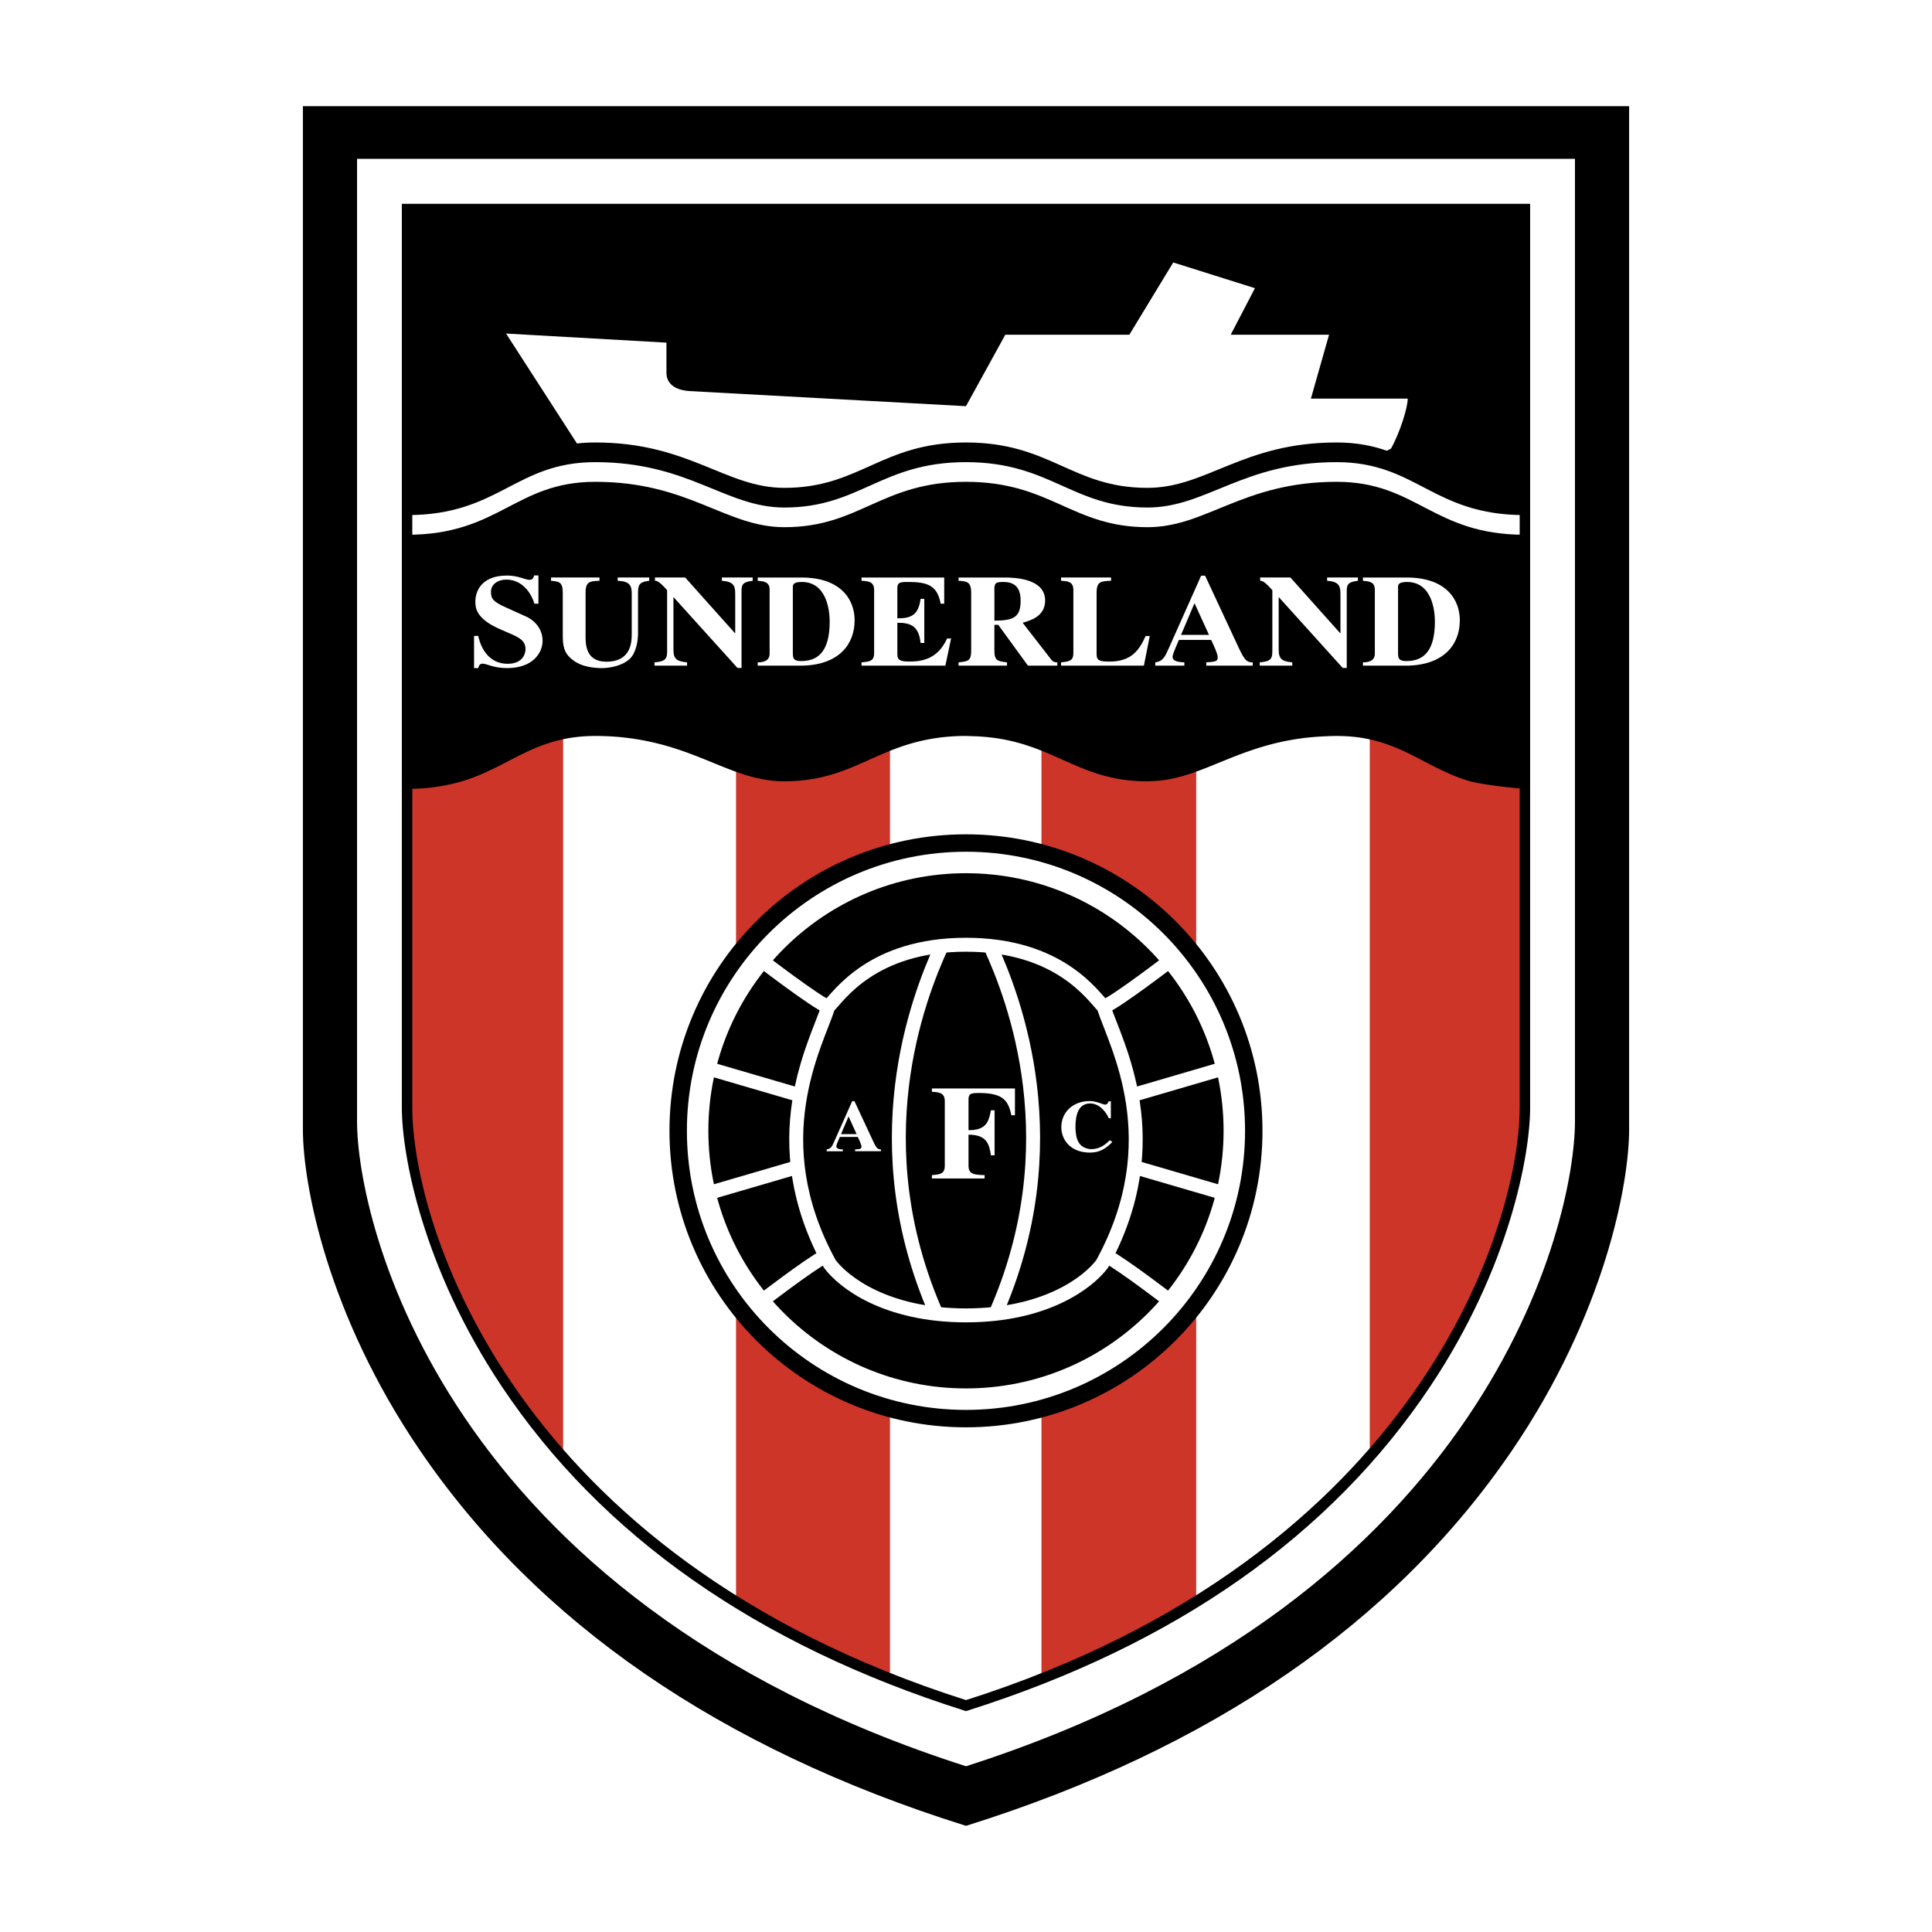
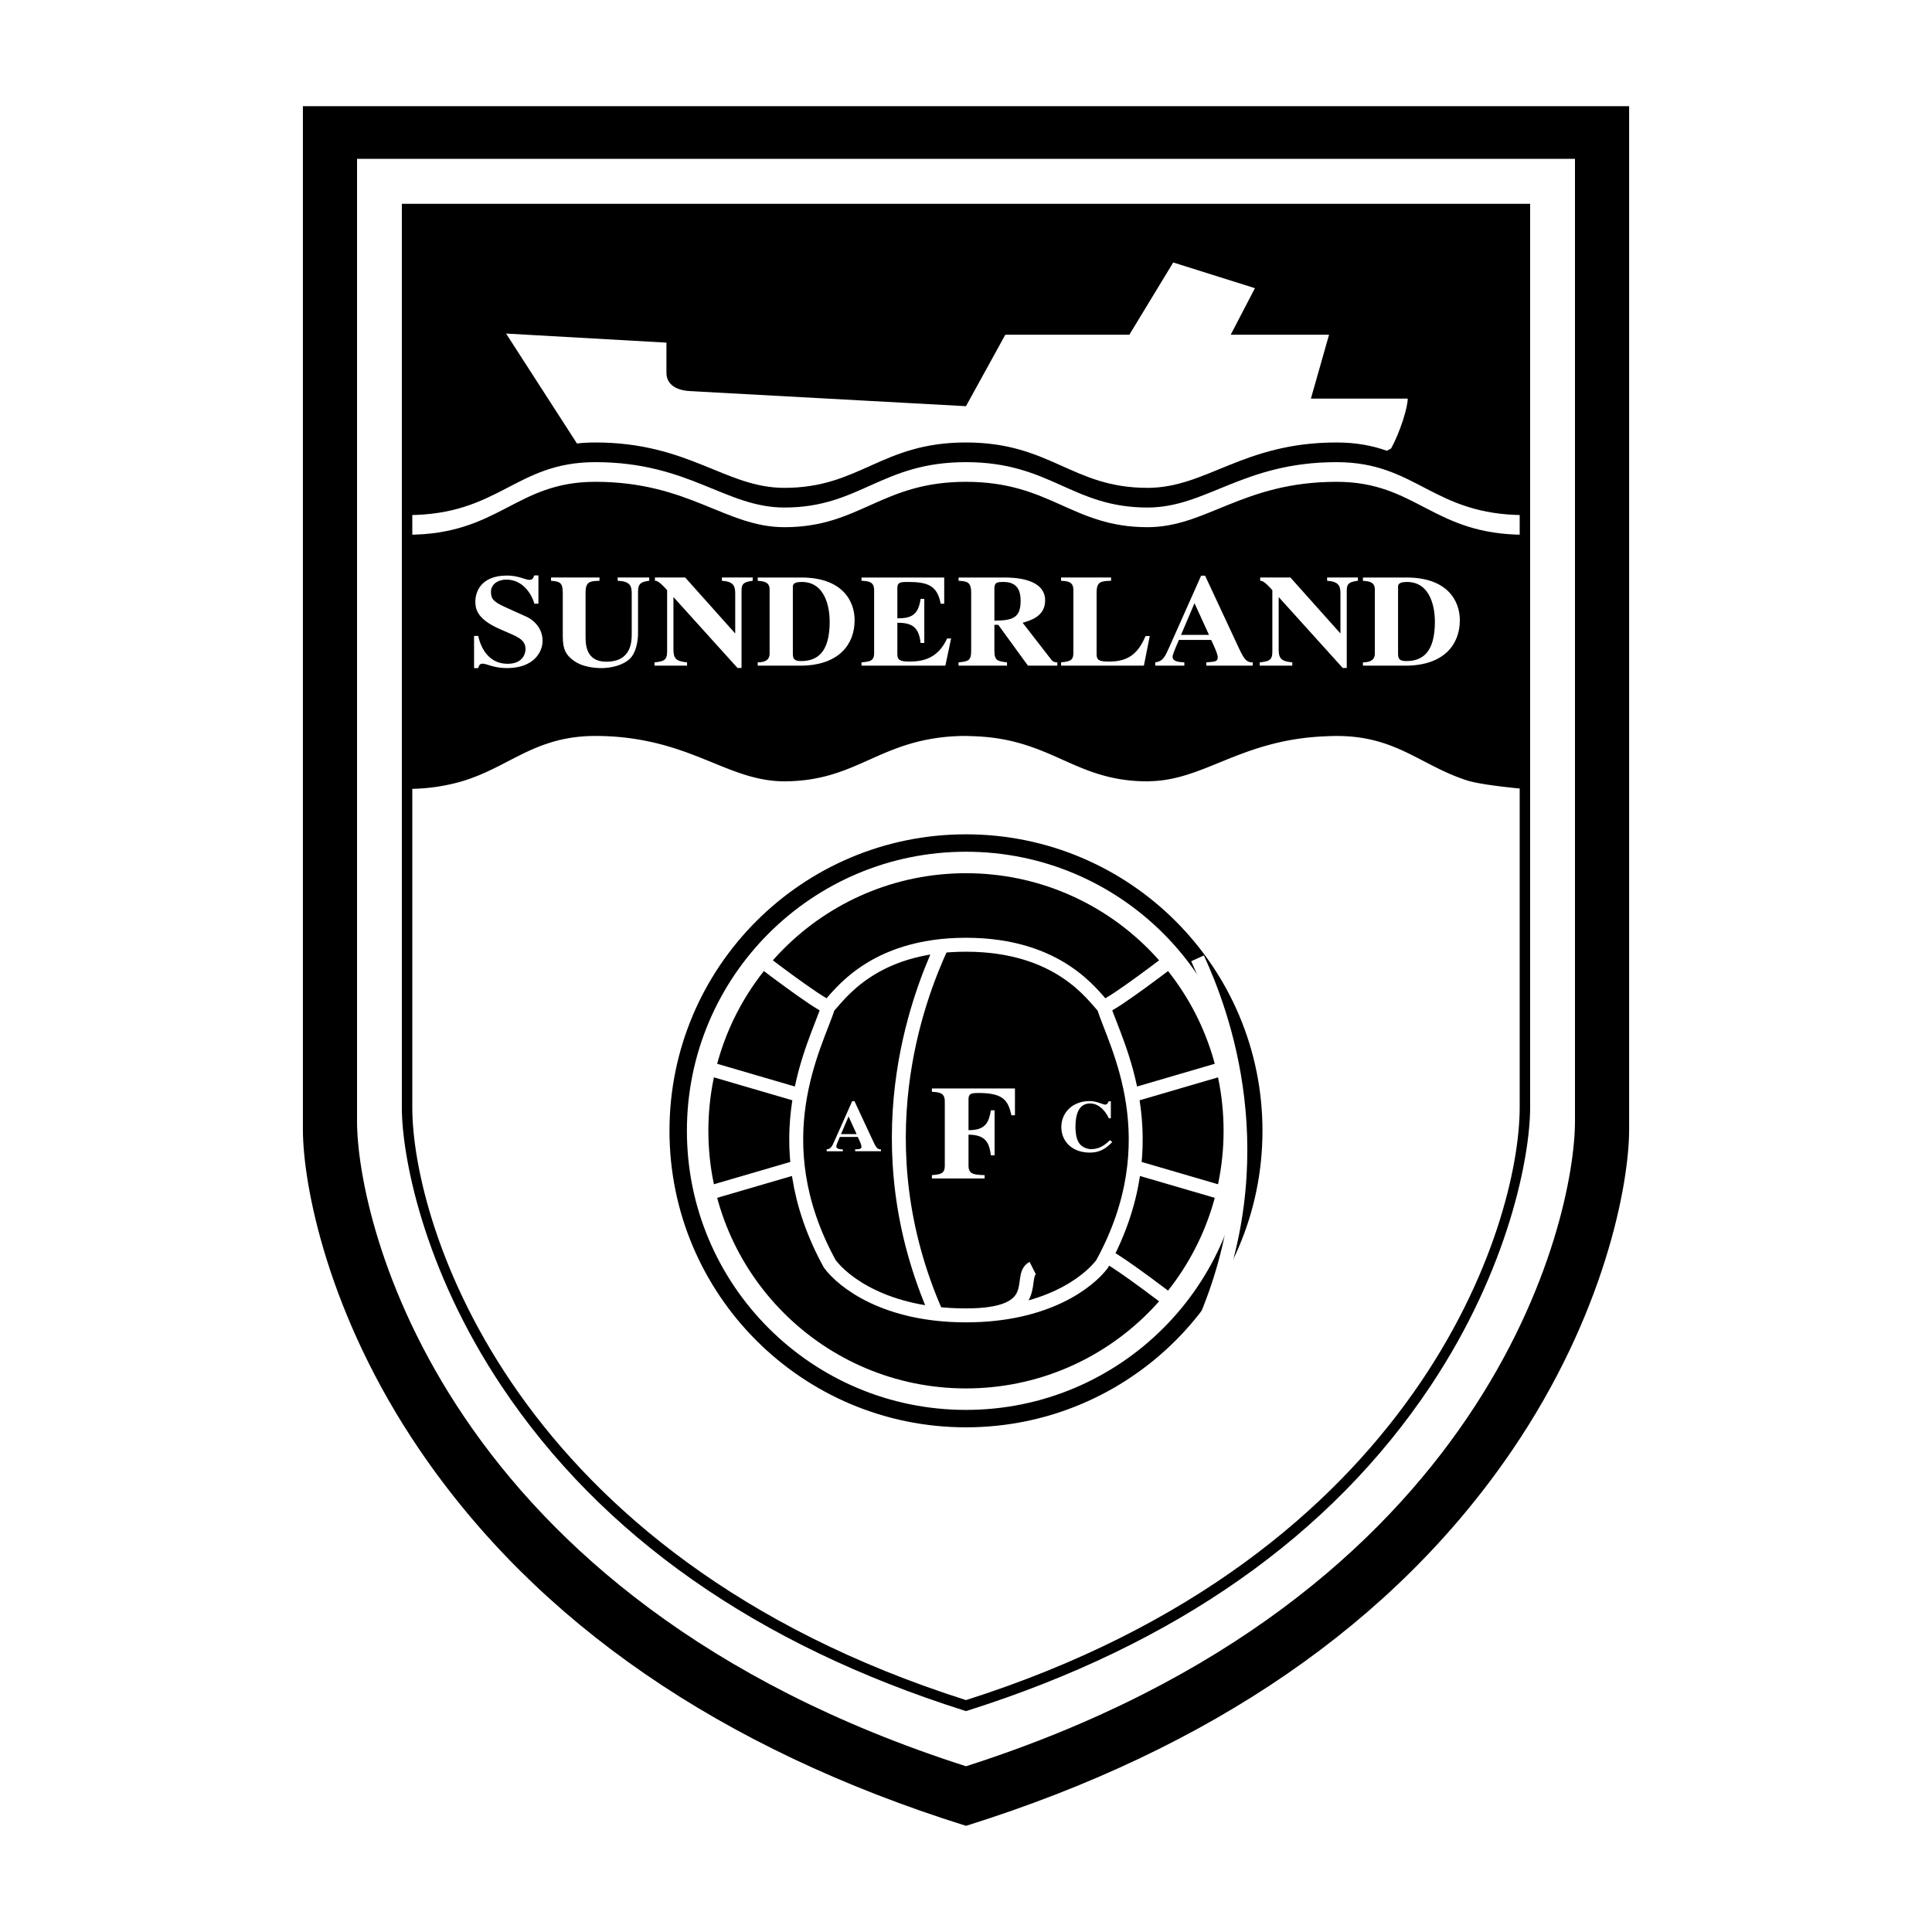
<svg xmlns="http://www.w3.org/2000/svg" width="2500" height="2500" viewBox="0 0 192.756 192.756">
  <path fill-rule="evenodd" clip-rule="evenodd" fill="#fff" d="M0 0h192.756v192.756H0V0z" />
  <path d="M162.188 10.593H30.22v102.079c0 5.531 2.46 18.506 11.684 32.043 11.705 17.18 29.998 29.768 54.37 37.416l.104.033.105-.033c24.371-7.648 42.664-20.236 54.369-37.416 9.223-13.537 11.686-26.512 11.686-32.043V10.593h-.35z" fill-rule="evenodd" clip-rule="evenodd" />
  <path d="M35.622 15.846h121.513v96.031c0 9.822-8.408 47.58-60.757 64.342-52.348-16.762-60.756-54.52-60.756-64.342V15.846z" fill-rule="evenodd" clip-rule="evenodd" fill="#fff" />
  <path d="M40.613 67.995v42.496c0 4.488 1.919 15.596 9.839 27.484.295.443.615.889.929 1.334.309.441.622.885.949 1.328a67.694 67.694 0 0 0 2.014 2.588c.345.426.688.85 1.051 1.273.354.414.731.83 1.103 1.244.373.414.732.832 1.122 1.244.377.402.785.803 1.179 1.203.398.404.789.809 1.203 1.209.404.393.83.781 1.251 1.17.423.391.844.781 1.282 1.17.432.381.88.76 1.328 1.137a77.068 77.068 0 0 0 3.791 3.012c.46.342.944.678 1.419 1.016.483.344.958.689 1.458 1.027.504.342 1.032.676 1.55 1.012.541.348 1.073.699 1.631 1.041.576.354 1.175.699 1.77 1.047.629.367 1.264.732 1.915 1.092.691.381 1.393.756 2.109 1.129.76.393 1.546.777 2.337 1.16.849.41 1.702.82 2.585 1.217.939.422 1.898.836 2.878 1.242 1.034.426 2.104.836 3.183 1.244 1.132.426 2.292.84 3.476 1.242.802.273 1.585.553 2.411.814 48.082-15.211 55.763-50.701 55.763-59.68V67.994H40.613v.001z" fill-rule="evenodd" clip-rule="evenodd" fill="#fff" />
-   <path d="M40.613 20.856v89.634c0 5.408 2.849 20.434 15.571 34.852V67.995h17.25v91.832c4.494 2.787 9.601 5.373 15.36 7.652V67.995h15.112v99.525c5.795-2.285 10.92-4.883 15.439-7.684V67.995h17.316v77.21c12.621-14.377 15.479-29.324 15.479-34.715V20.856H40.613z" fill-rule="evenodd" clip-rule="evenodd" fill="#cd3529" />
  <path d="M40.626 20.856V78.71c.538 0 1.043-.021 1.532-.056a18.482 18.482 0 0 0 2.172-.284c.744-.141 1.44-.312 2.082-.52a19.206 19.206 0 0 0 1.987-.769 36.968 36.968 0 0 0 1.881-.919c.585-.303 1.163-.604 1.75-.894a22.96 22.96 0 0 1 1.62-.732c.48-.193.978-.368 1.502-.521a13.988 13.988 0 0 1 1.619-.374c.8-.135 1.664-.214 2.624-.214 2.095 0 3.892.234 5.503.586 1.391.304 2.639.698 3.792 1.123 1.153.425 2.219.875 3.25 1.291 1.119.452 2.203.857 3.319 1.136.96.241 1.945.391 3.003.391a18.1 18.1 0 0 0 1.192-.044c2.556-.172 4.476-.881 6.327-1.689 2.037-.89 4.008-1.888 6.662-2.417a19.797 19.797 0 0 1 3.931-.377c.177 0 .334.013.505.017 1.751.04 3.23.271 4.539.618 1.584.42 2.936.996 4.246 1.581 2.566 1.148 4.996 2.312 8.824 2.312.104 0 .201-.011.303-.014 1.518-.041 2.895-.375 4.262-.85 3.555-1.232 7.102-3.368 13.107-3.628.393-.017.779-.035 1.195-.035 4.611 0 7.09 1.753 10.123 3.241.898.442 1.844.86 2.912 1.201 1.498.478 5.619.841 5.736.841V20.856h-111.5z" fill-rule="evenodd" clip-rule="evenodd" />
  <path d="M152.127 51.391c-9.205 0-10.773-5.282-18.771-5.282-9.359 0-12.982 4.527-18.867 4.527-7.547 0-9.66-4.527-18.114-4.527-8.452 0-10.564 4.527-18.112 4.527-5.886 0-9.508-4.527-18.866-4.527-8 0-9.562 5.282-18.77 5.282v1.962c9.207 0 10.77-5.282 18.77-5.282 9.358 0 12.98 4.527 18.866 4.527 7.548 0 9.66-4.527 18.112-4.527 8.454 0 10.567 4.527 18.114 4.527 5.885 0 9.508-4.527 18.867-4.527 7.998 0 9.566 5.282 18.771 5.282v-1.962z" fill-rule="evenodd" clip-rule="evenodd" fill="#fff" />
  <path d="M138.365 44.97c-1.416-.495-3.014-.824-5.01-.824-9.359 0-12.982 4.528-18.867 4.528-7.547 0-9.66-4.528-18.114-4.528-8.452 0-10.564 4.528-18.112 4.528-5.886 0-9.508-4.528-18.866-4.528-.651 0-1.261.036-1.834.1l-7.071-10.967 16 .906v3.019c0 .604.301 1.66 2.264 1.812l27.62 1.509 3.926-7.131h12.375l4.377-7.207 8.152 2.565-2.416 4.642h9.811l-1.811 6.377h9.66c0 .906-.756 3.32-1.66 4.98l-.424.219z" fill-rule="evenodd" clip-rule="evenodd" fill="#fff" />
  <path d="M96.375 141.535c15.858 0 28.713-12.855 28.713-28.713s-12.855-28.713-28.713-28.713c-15.856 0-28.712 12.855-28.712 28.713s12.855 28.713 28.712 28.713z" fill-rule="evenodd" clip-rule="evenodd" fill="#fff" stroke="#000" stroke-width="1.738" stroke-miterlimit="2.613" />
  <path d="M96.375 138.523c14.196 0 25.702-11.506 25.702-25.701S110.57 87.121 96.375 87.121c-14.194 0-25.701 11.506-25.701 25.702s11.506 25.7 25.701 25.7z" fill-rule="evenodd" clip-rule="evenodd" />
-   <path d="M122.486 106.482l-9.512 2.781M93.948 94.408c-2.427 5.283-7.975 19.771-.52 36.678m2.947.15c8 0 12.225-3.32 13.586-5.133 6.791-12.375 1.357-21.885.148-25.658-1.055-1.057-4.375-6.188-13.735-6.188-9.357 0-12.679 5.131-13.735 6.188-1.208 3.773-6.641 13.283.152 25.658 1.359 1.813 5.585 5.133 13.584 5.133m-20.678-1.207s5.11-3.932 6.663-4.713m16.441-30.908c2.43 5.283 7.977 19.771.521 36.678M70.263 119.16l9.285-2.713m37.505 13.582s-5.045-3.881-6.631-4.697M75.697 95.616s5.888 4.527 6.943 4.83m39.846 18.714l-9.354-2.732m-42.869-9.946l9.513 2.781m37.277-13.647s-5.887 4.527-6.943 4.83" fill="none" stroke="#fff" stroke-width="1.391" stroke-miterlimit="2.613" />
+   <path d="M122.486 106.482l-9.512 2.781M93.948 94.408c-2.427 5.283-7.975 19.771-.52 36.678m2.947.15c8 0 12.225-3.32 13.586-5.133 6.791-12.375 1.357-21.885.148-25.658-1.055-1.057-4.375-6.188-13.735-6.188-9.357 0-12.679 5.131-13.735 6.188-1.208 3.773-6.641 13.283.152 25.658 1.359 1.813 5.585 5.133 13.584 5.133s5.11-3.932 6.663-4.713m16.441-30.908c2.43 5.283 7.977 19.771.521 36.678M70.263 119.16l9.285-2.713m37.505 13.582s-5.045-3.881-6.631-4.697M75.697 95.616s5.888 4.527 6.943 4.83m39.846 18.714l-9.354-2.732m-42.869-9.946l9.513 2.781m37.277-13.647s-5.887 4.527-6.943 4.83" fill="none" stroke="#fff" stroke-width="1.391" stroke-miterlimit="2.613" />
  <path d="M53.317 60.233c-.258-.911-1.115-2.406-2.803-2.406-.745 0-1.531.391-1.531 1.235 0 .703.272.989 1.474 1.535l2.103.949c.486.221 1.573.975 1.573 2.392 0 1.145-.916 2.718-3.546 2.718-1.359 0-2.003-.442-2.446-.442-.3 0-.372.234-.429.442h-.415v-3.212h.415c.285 1.313 1.115 2.783 2.932 2.783 1.716 0 1.788-1.288 1.788-1.457 0-.871-.672-1.184-1.601-1.586l-.959-.417c-2.445-1.066-2.445-2.185-2.445-2.783 0-.793.444-2.561 3.161-2.561 1.144 0 1.816.429 2.231.429.329 0 .399-.195.471-.443h.429v2.823h-.402v.001zM64.772 57.944c-.786.104-1.116.247-1.116 1.105v4.148c0 .767-.199 1.924-.8 2.51-.716.702-1.959.949-2.818.949-.628 0-1.973-.078-2.903-.819-.615-.495-.987-.95-.987-2.354V59.14c0-1.092-.371-1.118-1.172-1.196v-.326h4.835v.326c-.945.039-1.388.052-1.388 1.196v4.343c0 .742 0 2.536 2.059 2.536 2.518 0 2.546-1.99 2.546-2.821v-3.967c0-.793-.171-1.235-1.401-1.287v-.326h3.146v.326h-.001zM65.301 66.084c.857-.092 1.258-.182 1.258-1.041V58.88c-.801-.897-1.029-.936-1.215-.936v-.326h3.018l4.962 5.553h.029v-3.94c0-.78-.171-1.209-1.33-1.287v-.326h3.075v.326c-1.029.117-1.115.416-1.115 1.041v7.659h-.4l-6.366-7.048h-.028v5.201c0 .937.3 1.184 1.359 1.288v.325h-3.247v-.326zM82.778 62.014c0 3.108-1.259 3.941-2.86 3.941-.687 0-.816-.234-.816-.754v-6.528c-.013-.286-.029-.611.887-.611 2.459-.001 2.789 2.769 2.789 3.952l2.488-.129c0-2.003-1.301-4.266-5.307-4.266h-4.362v.326c.558.052 1.187.078 1.187.872v6.41c0 .481-.285.858-1.187.858v.325h4.52c3.604-.104 5.148-2.133 5.148-4.525l-2.487.129zM85.952 57.619h8.253v2.614h-.356c-.33-1.847-1.345-2.172-3.276-2.172-.786 0-1.044.052-1.044.611v3.017c1.373.013 2.102-.325 2.317-1.938h.372v4.396h-.372c-.171-1.626-.901-2.016-2.317-2.016v3.146c0 .572.271.728 1.202.728 1.402 0 2.86-.338 3.76-2.301h.401l-.572 2.705h-8.367v-.325c.816-.079 1.259-.117 1.259-.923v-6.294c0-.858-.601-.884-1.259-.923v-.325h-.001zM101.828 59.933c0 1.691-.744 1.977-2.617 1.99v-3.315c.072-.403.1-.546.887-.546 1.144-.001 1.73.558 1.73 1.871l2.445-.025c0-2.185-3.031-2.289-4.033-2.289h-4.605v.326c.814.052 1.259.078 1.259 1.196v5.747c0 1.054-.286 1.093-1.259 1.197v.325h4.835v-.325c-.945-.117-1.26-.157-1.26-1.197V62.34h.387l2.959 4.07h2.932v-.325c-.17 0-.385-.013-.584-.248l-2.875-3.706c.771-.221 2.244-.624 2.244-2.224l-2.445.026zM114.127 66.409h-8.266v-.325c.799-.092 1.229-.13 1.229-.923v-6.294c0-.858-.586-.884-1.229-.923v-.326h4.99v.326c-1 .039-1.443.052-1.443 1.196v6.138c0 .625.314.728 1.273.728 2.158 0 2.959-1.079 3.617-2.548h.414l-.585 2.951zM117.832 63.341l1.344-3.16 1.445 3.16h-2.789l-.213.506h3.217c.201.417.658 1.379.658 1.729 0 .429-.258.442-1.145.508v.325h4.633v-.325c-.686.025-.914-.417-1.559-1.808l-3.189-6.839h-.398l-3.176 7.126c-.43.975-.631 1.417-1.402 1.521v.325h2.904v-.325c-.486-.026-1.174-.065-1.174-.559 0-.208.23-.742.631-1.678l.213-.506zM125.684 66.084c.859-.092 1.258-.182 1.258-1.041V58.88c-.799-.897-1.029-.936-1.215-.936v-.326h3.018l4.963 5.553h.029v-3.94c0-.78-.172-1.209-1.33-1.287v-.326h3.074v.326c-1.029.117-1.115.416-1.115 1.041v7.659h-.4l-6.365-7.048h-.027v5.201c0 .937.299 1.184 1.357 1.288v.325h-3.246v-.326h-.001zM92.976 108.598h8.286v2.67h-.352c-.32-1.381-.715-2.219-3.229-2.219-.79 0-1.052.055-1.052.625v3.082c1.812.025 2.031-.916 2.234-1.98h.367v4.49h-.367c-.158-1.09-.393-2.059-2.234-2.059v3.094c0 .877.585.904 1.607.943v.332h-5.261v-.332c.834-.08 1.287-.119 1.287-.943v-6.428c0-.877-.6-.902-1.287-.943v-.332h.001zM83.911 113.148l.75-1.76.804 1.76h-1.554l-.12.285h1.792c.113.23.367.766.367.963 0 .238-.143.246-.638.281v.182h2.583v-.182c-.383.016-.511-.23-.87-1.006l-1.776-3.812h-.223l-1.77 3.971c-.239.543-.351.791-.781.848v.182h1.617v-.182c-.271-.014-.653-.035-.653-.311 0-.117.128-.412.351-.934l.121-.285zM110.973 113.939c-.582.602-1.203 1.057-2.225 1.057-1.855 0-2.859-1.188-2.859-2.543 0-1.471 1.146-2.6 2.82-2.6.717 0 1.332.354 1.539.354.215 0 .287-.152.365-.332h.217v1.695h-.201c-.277-.631-.947-1.479-1.855-1.479-1.164 0-1.475 1.107-1.475 2.334 0 .436.049 1.129.342 1.594.336.521.965.631 1.213.631.619 0 1.217-.219 1.879-.893l.24.182zM143.16 62.014c0 3.108-1.258 3.941-2.859 3.941-.688 0-.816-.234-.816-.754v-6.528c-.014-.286-.027-.611.887-.611 2.458-.001 2.788 2.769 2.788 3.952l2.488-.129c0-2.003-1.301-4.266-5.305-4.266h-4.363v.326c.559.052 1.188.078 1.188.872v6.41c0 .481-.287.858-1.188.858v.325h4.521c3.602-.104 5.146-2.133 5.146-4.525l-2.487.129z" fill-rule="evenodd" clip-rule="evenodd" fill="#fff" />
  <path d="M152.141 20.334H40.091v90.156c0 4.785 2.094 16.023 9.94 27.791 9.963 14.945 25.504 25.842 46.189 32.387l.157.049.157-.049c20.686-6.545 36.227-17.441 46.19-32.387 7.844-11.768 9.938-23.006 9.938-27.791V20.334h-.521zm-.522 1.043v89.113c0 11.572-9.934 44.725-55.242 59.129-45.31-14.404-55.243-47.557-55.243-59.129V21.377h110.485z" fill-rule="evenodd" clip-rule="evenodd" />
</svg>